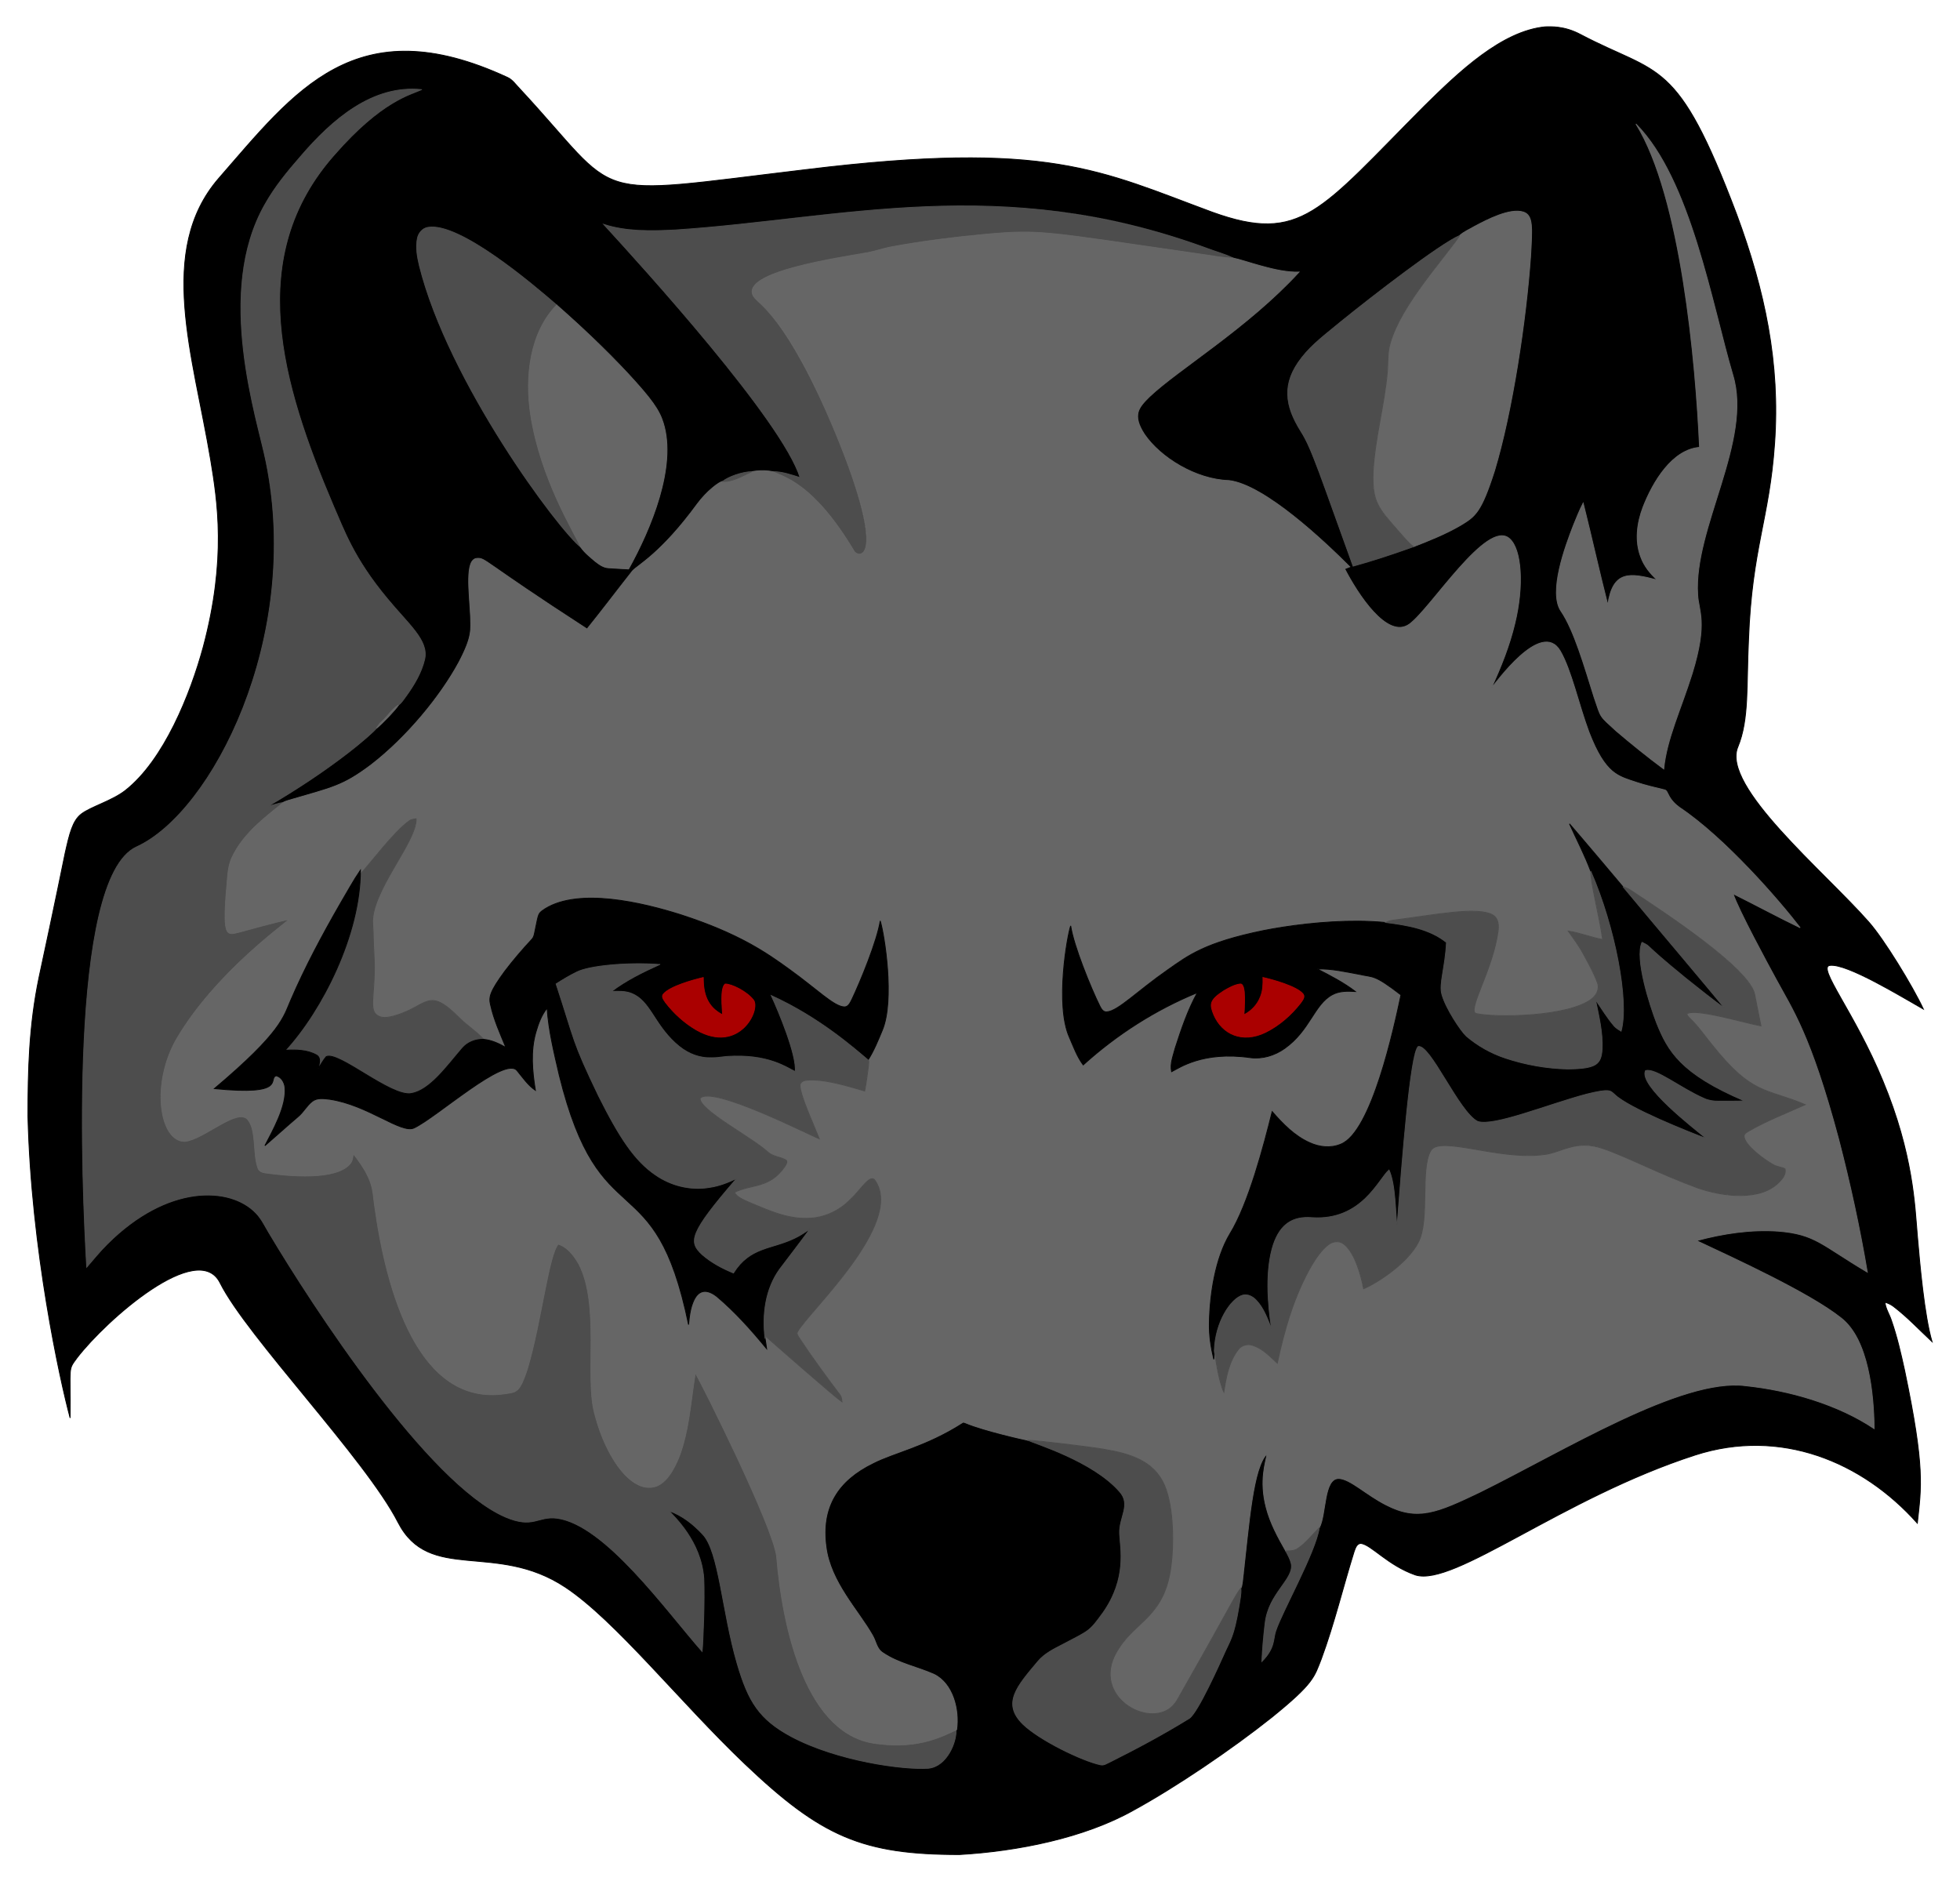
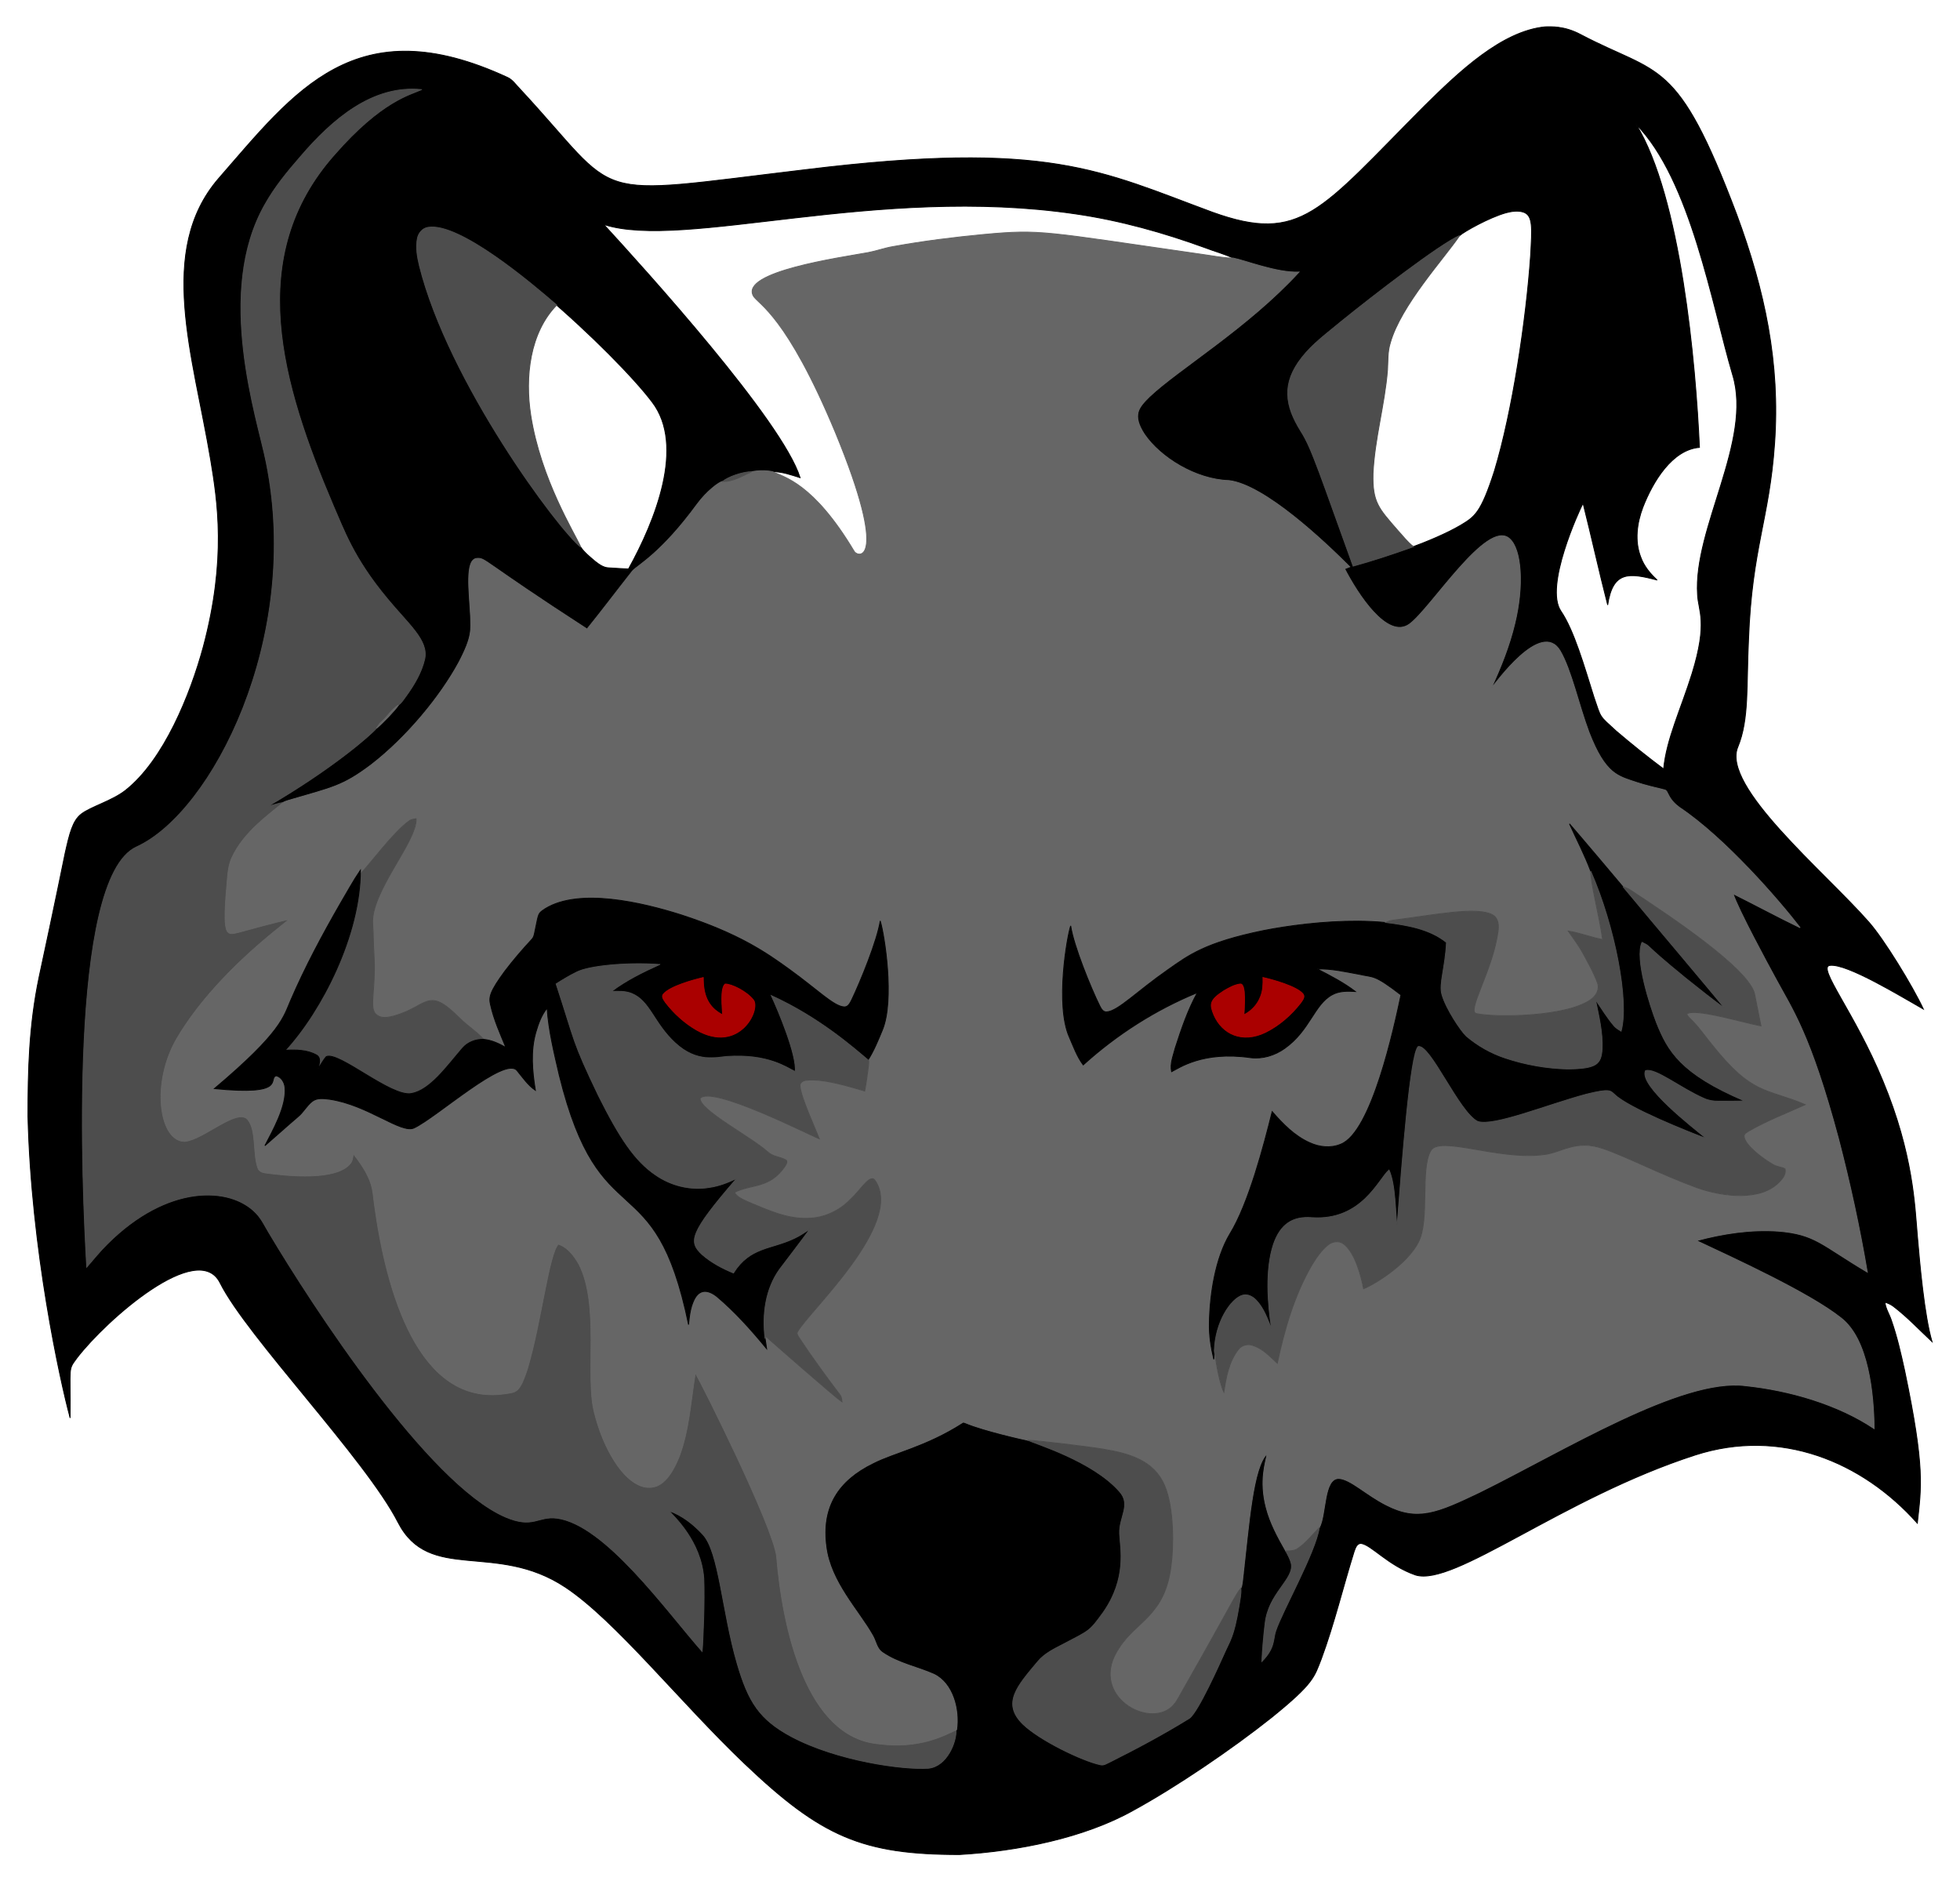
<svg xmlns="http://www.w3.org/2000/svg" enable-background="new 0 0 1715.879 1646.888" version="1.1" viewBox="0 0 1715.9 1646.9" xml:space="preserve">
  <g stroke-width=".75">
    <path d="m1352.9 23.467c4.415 0 16.294-1.046 30.948 6.813 69.007 36.31 84.159 18.837 136.5 157.3 24.626 66.513 38.265 130.11 33.216 200.87-4.572 66.13-19.788 91.115-22.796 171.53-1.945 39.654 0.66 69.735-9.369 93.911-14.506 34.509 75.917 109.13 114.59 153.18 13.27 14.908 38.463 56.167 47.833 76.261-19.93-11.301-66.955-40.072-81.762-38.256-11.714 1.252 21.817 41.449 46.26 100.95 26.826 64.441 28.017 110.24 30.244 135.49 2.112 24.862 6.127 70.162 12.845 92.938-11.15-10.429-21.631-21.64-33.807-30.913-2.208-1.703-4.789-2.79-7.396-3.641 0.539 5.701 3.876 10.507 5.614 15.852 4.98 14.279 8.36 29.053 11.585 43.81 18.042 86.142 14.536 102.32 11.15 133.81-48.321-54.265-120.09-83.638-194.4-59.705-116.62 37.674-211.39 115.71-245.05 105.01-24.157-8.485-38.31-26.235-47.486-27.593-3.859-0.139-5.075 4.258-6.153 7.161-9.751 31.234-17.338 63.155-28.688 93.877-6.252 15.87-6.333 21.211-43.479 51.24-34.704 27.661-84.078 61.131-121.16 81.38-42.862 24.093-101.38 35.786-152.16 38.682-84.946 0-120.83-15.565-187.82-79.302-57.145-54.454-113.28-125.64-157.25-154.76-61.042-40.464-119.03-3.282-146.49-56.837-28.119-55.09-132.22-162.51-155.67-209.39-19.166-38.85-99.647 32.17-125.23 65.363-8.327 11.437-5.684 5.882-6.118 52.718-8.853-32.937-34.094-147.46-36.935-264.01 0-39.789 0.859-79.387 9.716-121.67 13.706-63.535 22.848-108.74 22.848-108.74 3.806-16.892 6.461-28.39 14.244-34.302 8.37-6.38 26.793-11.441 38.491-20.571 33.688-26.479 56.896-84.055 68.187-125.62 20.552-77.04 12.406-127.84 6.466-163.8-15.262-91.309-47.389-183.14 6.848-246.11 66.739-76.482 119.96-150.24 252.99-88.629 4.424 1.999 7.144 6.205 10.446 9.568 92.598 99.617 54.335 94.55 251.1 71.116 212.44-25.971 257.75 1.215 355.6 37.326 77.927 28.125 94.287-1.398 185.6-93.008 30.222-29.824 67.777-65.689 105.9-69.29m-1034.2 65.65c-21.831 11.576-39.629 29.262-55.56 47.868-37.87 43.358-71.089 88.888-39.786 227.24 5.362 24.342 40.33 123.94-10.272 254.65-17.284 44.168-50.697 103.08-93.703 122.59-60.034 27.858-47.368 301.17-43.479 367.75 5.918-6.839 11.593-13.905 18.051-20.267 52.669-52.591 107.39-50.472 129.86-27.323 5.093 5.067 8.074 11.706 11.767 17.781 37.852 63.553 139.28 219.41 206.86 248.54 24.815 10.567 27.891-1.127 45.165 1.043 42.241 5.724 95.383 80.571 127.03 116.6 0.795-7.343 2.341-45.606 1.46-63.816-2.256-32.261-25.449-53.274-30.548-59.34 11.498 4.006 21.379 11.741 29.574 20.606 14.479 15.109 16.879 67.511 30.217 113.15 9.955 34.089 19.779 49.05 47.356 63.92 38.528 20.539 96.374 29.434 119.99 27.767 15.849-1.506 24.796-22.376 24.247-33.468l0.53-0.304c2.39-16.729-2.931-40.256-19.902-48.45-14.766-6.544-31.226-9.56-44.705-18.824-5.458-3.329-5.979-10.168-9.047-15.226-12.423-22.031-36.835-46.541-40.742-77.582-4.728-34.734 9.997-58.254 41.272-73.462 18.779-9.58 45.505-14.392 77.938-35.102 0.939-0.878 2.129-0.278 3.155 0.096 15.354 6.51 52.031 14.844 54.699 15.252 4.829 2.639 56.56 18.054 79.963 44.879 10.424 11.557-0.618 22.543 0.069 37.022 0.356 7.231 1.582 14.427 1.234 21.709-0.082 31.818-22.042 58.366-30.861 64.068-14.346 9.418-32.786 14.953-41.889 25.855-27.784 33.03-37.675 46.767 20.51 76.817 11.063 5.319 22.126 11.098 34.224 13.688 2.937 0.782 5.562-1.208 8.108-2.346 23.682-11.854 47.069-24.351 69.604-38.274 7.999-5.123 35.858-67.038 37.952-73.367 3.497-10.572 7.804-34.021 7.257-40.655 4.39-7.142 6.214-101.57 23.004-117.67-0.791 5.18-2.399 10.212-2.946 15.443-3.803 28.616 8.779 51.34 19.285 69.777 5.714 10.777 7.13 13.684 1.356 23.795-14.041 22.979-19.672 17.278-22.274 72.837 11.771-11.919 9.679-19.652 12.097-26.602 5.932-18.036 34.792-68.411 38.178-90.453 6.157-11.481 3.697-43.866 17.39-43.097 16.295 1.125 44.41 38.163 79.963 29.357 58.921-14.961 205.14-119.48 275.58-110.59 38.607 4.039 80.753 16.17 112.77 37.552-0.252-21.588-2.242-43.401-8.717-64.085-10.104-31.608-19.539-40.623-146.84-100.42 33.641-9.087 81.588-15.352 110.91 3.407 12.914 7.987 25.594 16.382 38.656 24.134-10.967-64.684-31.776-155.77-58.393-215.57-8.071-18.333-51.477-93.11-59.14-115.7 19.667 9.742 38.969 20.241 58.74 29.774-20.491-26.708-67.099-79.556-105.64-105.28-4.032-2.868-7.517-6.596-9.664-11.081-0.991-1.59-1.451-3.998-3.615-4.328-11.853-2.885-37.106-8.507-45.869-16.712-29.475-26.706-33.007-109.84-55.307-112.4-19.411-2.688-45.537 35.15-50.423 40.299 15.712-33.88 30.741-76.302 24.108-113.08-1.382-6.388-2.894-13.471-8.048-17.972-16.557-14.825-55.432 40.138-76.208 63.642-7.474 8.122-14.203 16.991-25.012 13.236-17.512-5.776-34.568-34.09-43.106-50.51 1.486-0.591 2.981-1.165 4.484-1.756-22.152-22.179-74.375-71.579-105.59-75.444-42.084-1.215-83.894-39.506-79.763-59.879 7.009-22.013 85.652-62.441 140.9-122.63-19.61 0.796-47.467-10.358-57.55-12.236-7.752-3.746-16.173-5.858-24.177-8.986-36.84-13.41-74.792-24.056-113.63-29.705-174.29-25.753-342.94 31.923-413.26 9.203 35.323 38.521 156.1 171.51 171.9 221.66-7.891-2.503-15.921-5.345-24.308-5.249-13.474-2.623-35.153 1.621-43.54 8.586-3.012 0.297-14.117 8.826-22.022 19.563-31.807 43.51-52.739 54.162-56.82 58.758-13.34 16.903-26.289 34.128-39.821 50.884-93.303-60.386-88.557-62.305-96.449-61.817-10.753 0.783-6.567 30.089-5.527 50.84 0.121 11.467 1.979 16.893-10.246 40.151-15.992 29.565-45.415 65.538-76.982 89.862-25.134 18.846-33.763 19.654-72.333 31-1.486 0.478-3.007 0.921-4.354 1.747-4.545 0.687-8.856 2.355-13.349 3.285 52.005-30.396 88.322-60.503 94.928-68.283 5-3.937 16.457-15.981 19.198-20.258 3.398-2.433 18.833-22.434 22.943-40.273 4.963-23.012-31.237-40.074-61.252-93.877-6.988-11.993-46.418-96.755-59.905-163.43-13.712-68.541-4.83-131.28 42.15-184.22 40.744-46.651 65.284-51.881 76.226-56.915-17.369-1.801-34.959 2.518-50.289 10.653m1113.6 19.632c39.313 63.514 52.243 209.87 55.507 282.86-23.846 1.964-40.729 29.8-49.511 52.387-5.232 13.818-7.37 29.609-1.868 43.697 2.824 7.874 8.256 14.435 14.348 20.041-24.756-6.542-38.879-7.979-43.306 21.77-7.596-29.583-14.114-59.453-21.57-89.071-3.249 6.246-34.179 73.012-19.337 94.563 11.449 16.865 20.333 48.102 28.94 75.392 6.446 18.832 4.122 15.479 19.276 29.409 13.531 11.524 27.393 22.691 41.654 33.303 2.531-26.325 15.09-52.164 24.89-83.517 13.994-45.327 5.436-54.779 4.823-68.969-3.883-58.287 48.311-134.88 30.739-192.42-18.071-61.049-36.718-170.95-84.585-219.45m-113.68 77.434c-15.046 4.151-37.348 16.837-40.733 20.006-19.018 8.033-84.976 59.968-104.3 75.644-16.805 14.125-47.883 35.072-46.2 64.971 0.866 18.967 12.706 28.969 20.275 48.129 13.253 33.19 24.725 67.049 36.918 100.63 27.42-7.59 69.454-21.372 94.025-35.719 12.366-7.469 17.755-10.391 29.705-47.59 15.805-52.214 27.765-132.47 31.643-188.14 1.373-24.846 2.321-35.679-6.379-38.491-4.885-1.504-10.125-0.678-14.957 0.565m-953.27 22.665c-1.53 7.9-0.069 16 1.773 23.726 24.679 99.112 119.75 229.53 141.29 246.38 3.398 4.875 8.195 8.613 12.671 12.454 3.415 2.642 7.161 5.432 11.654 5.623 5.831 0.322 11.646 0.782 17.486 1.017 23.362-42.063 49.834-107.91 20.779-146.06-30.833-41.166-156.48-159.71-196.32-152.96-4.902 0.764-8.448 5.109-9.334 9.828z" stroke="#000" />
    <path d="m369.02 78.462c-9.545 4.392-34.931 9.634-76.226 56.915-78.981 89.014-46.913 199.54-0.739 307.89 8.669 19.466 16.945 44.71 47.008 80.771 18.636 22.627 36.275 36.462 32.738 52.865-2.738 11.88-9.143 22.526-16.199 32.321-2.103 2.755-3.867 5.892-6.744 7.952-5.918 3.581-9.351 9.803-14.479 14.296-2.042 1.599-3.259 3.885-4.719 5.962-4.782 5.632-37.716 34.843-94.928 68.283 4.493-0.93 8.804-2.599 13.349-3.285-10.63 9.313-34.422 25.208-44.922 48.138-2.364 5.032-3.302 10.568-3.824 16.06-5.079 54.876-1.585 52.173 10.09 49.363 1.74-0.497 34.865-9.636 43.81-11.237-5.852 5.453-64.652 47.513-98.048 103.78-23.272 39.43-15.715 90.472 6.483 90.618 16.498-1.413 45.925-29.793 55.194-19.189 7.884 9.162 4.468 30.242 8.917 42.35 0.895 2.99 4.006 4.137 6.831 4.458 19.534 2.673 61.983 6.979 74.14-8.369 1.903-2.399 2.086-5.571 2.538-8.473 18.277 23.093 16.827 32.473 18.511 44.192 10.301 76.133 38.489 177.24 114.55 165.89 9.396-1.539 12.22-0.137 19.293-21.483 12.308-41.131 18.54-99.913 27.106-109.45 8.23 2.564 13.801 10.116 17.955 17.294 18.683 35.791 5.537 98.27 13.592 129.8 13.212 53.309 51.333 95.525 74.34 38.847 8.804-23.465 10.064-48.72 14.114-73.228 5.627 9.799 67.834 133 71.203 160.76 5.192 63.354 25.9 157.91 88.914 163.91 35.911 4.722 56.839-7.103 68.091-12.063 0.524 10.587-8.054 31.929-24.247 33.468-21.659 1.529-79.741-6.308-119.99-27.767-27.853-15.019-37.52-30.24-47.356-63.92-13.331-45.613-15.741-98.045-30.217-113.15-8.195-8.864-18.077-16.599-29.574-20.606 4.032 4.797 28.248 26.457 30.548 59.34 0.883 18.248-0.671 56.529-1.46 63.816-32.145-36.597-84.943-110.9-127.03-116.6-17.027-2.138-20.577 9.428-45.165-1.043-67.705-29.174-169.31-185.48-206.86-248.54-3.694-6.075-6.674-12.714-11.767-17.781-22.398-23.079-77.1-25.355-129.86 27.323-6.457 6.362-12.132 13.427-18.051 20.267-3.852-65.958-16.628-339.85 43.479-367.75 66.074-29.975 145.14-182.58 113.55-337.28-7.557-37.565-45.007-148.12-0.93-225.31 8.526-15.243 19.684-28.775 31.139-41.889 27.878-32.563 63.171-62.942 105.85-58.522z" fill="#4D4D4D" stroke="#4D4D4D" />
-     <path d="m1432.4 108.75c47.829 48.461 66.42 158.08 84.586 219.45 17.57 57.538-34.622 134.14-30.739 192.42 0.611 14.156 9.163 23.667-4.823 68.969-9.751 31.198-22.362 57.225-24.89 83.517-14.261-10.611-28.123-21.779-41.654-33.303-15.142-13.919-12.832-10.583-19.276-29.409-8.615-27.314-17.502-58.543-28.94-75.392-11.269-16.363 3.63-56.733 10.889-75.287 2.668-6.492 5.206-13.045 8.447-19.276 7.457 29.618 13.975 59.488 21.57 89.071 4.47-30.04 18.805-28.245 43.306-21.77-6.092-5.605-11.524-12.167-14.348-20.041-5.501-14.088-3.363-29.879 1.868-43.697 8.768-22.551 25.648-50.423 49.511-52.387-3.329-74.425-16.243-219.43-55.507-282.86z" fill="#666" stroke="#666" />
-     <path d="m1055.5 216.96c8.004 3.129 16.425 5.24 24.177 8.986-9.195-0.078-18.181-2.094-27.245-3.285-138-19.826-140.04-22.087-191.04-17.433-76.02 7.188-93.778 14.465-101.32 15.869-24.985 4.558-112.44 16.866-100.46 38.083 2.459 4.093 6.727 6.579 9.942 10.012 41.251 43.196 100.8 191.88 87.098 213.54-2.008 3.172-7.326 2.911-9.021-0.443-35.55-59.37-61.17-64.563-71.429-69.421 8.387-0.096 16.417 2.746 24.308 5.249-15.859-50.332-137.16-183.77-171.9-221.66 20.145 6.509 41.594 5.892 62.477 4.867 145.89-9.589 284.17-49.972 464.41 15.634z" fill="#4D4D4D" stroke="#4D4D4D" />
-     <path d="m1333.6 185.62c8.699 2.811 7.752 13.63 6.379 38.491-3.89 55.856-15.912 136.18-31.643 188.14-11.705 36.435-16.721 39.748-29.705 47.59-13.053 7.622-27.141 13.219-41.185 18.702-6.657-5.083-22.809-24.758-27.941-31.547-18.001-23.74 1.557-77.486 5.214-123.05 1.055-17.507-2.573-26.394 26.237-68.613 18.889-26.526 28.147-36.171 36.953-49.146 3.676-3.442 8.517-5.301 12.793-7.891 11.82-6.334 31.203-16.279 42.898-12.679z" fill="#666" stroke="#666" />
    <path d="m365.41 208.85c0.886-4.719 4.432-9.064 9.334-9.829 27.544-4.664 91.504 49.749 112.65 68.022-23.616 24.17-27.964 62.928-22.709 96.623 8.785 55.961 38.37 103 43.792 115.29-19.384-15.163-115.87-144.27-141.29-246.38-1.843-7.725-3.303-15.825-1.773-23.725z" fill="#4D4D4D" stroke="#4D4D4D" />
    <path d="m861.36 205.22c50.35-4.594 51.478-2.617 191.04 17.433 9.064 1.191 18.051 3.207 27.245 3.285 10.089 1.879 37.9 13.034 57.55 12.236-44.882 48.898-106.08 85.393-131 109.17-9.112 9.072-15.452 15.642-4.363 32.764 13.848 20.346 44.953 39.732 74.218 40.577 31.218 3.864 83.444 53.269 105.59 75.444-1.504 0.591-2.998 1.165-4.484 1.756 11.182 21.505 37.147 62.449 56.715 48.503 18.806-13.643 68.004-92.426 87.611-74.87 10.796 9.431 12.606 41.689 4.71 74.105-4.684 19.728-12.263 38.604-20.771 56.95 3.666-3.863 43.799-60.762 60.418-32.842 9.828 16.888 16.205 46.982 25.229 71.151 14.411 37.245 25.498 38.499 41.342 43.923 8.065 2.685 16.365 4.58 24.612 6.588 2.164 0.33 2.625 2.738 3.615 4.328 2.147 4.484 5.632 8.213 9.664 11.081 39.963 26.67 87.485 81.611 105.64 105.28-19.771-9.534-39.073-20.032-58.74-29.774 4.93 14.532 30.142 61.101 37.535 74.644 14.175 26.3 30.229 48.101 54.812 139.88 10.038 38.534 18.528 77.486 25.186 116.75-40.247-23.886-45.383-33.268-78.06-35.875-24.108-1.625-48.277 2.06-71.507 8.334 32.37 15.205 98.177 45.235 126.61 67.683 24.049 18.741 28.593 66.338 28.949 96.823-32.032-21.392-74.151-33.512-112.77-37.552-55.862-7.055-158.99 57.03-232.81 93.381-36.242 17.292-53.986 25.345-81.597 11.011-17.473-8.8-30.978-22.459-41.142-23.161-13.821-0.776-11.147 31.457-17.39 43.097-6.231 6.249-11.663 13.453-19.094 18.381-3.016 2.034-6.796 1.842-10.264 2.042-6.883-12.08-13.636-24.438-17.121-37.996-6.281-23.861-0.372-39.666 0.782-47.225-12.48 11.971-15.76 60.825-21.631 112.1-1.526 8.593 1.074-0.432-10.324 20.293-49.453 88.137-48.075 86.979-53.491 90.757-16.484 11.957-46.406-0.959-51.527-24.117-5.936-25.583 25.663-47.784 37.292-61.382 16.373-19.558 17.175-46.7 16.816-71.811-2.517-65.793-32.341-66.781-99.778-74.931-8.847-0.86-17.625-2.529-26.533-2.633-1.651-0.252-38.716-8.475-54.699-15.252-1.025-0.374-2.216-0.973-3.155-0.096-32.105 20.501-59.518 25.705-77.938 35.102-31.267 15.205-46.001 38.721-41.272 73.462 3.905 31.025 28.37 55.641 40.742 77.582 3.068 5.058 3.589 11.897 9.047 15.226 13.479 9.264 29.939 12.28 44.705 18.824 16.563 7.998 22.387 31.056 19.902 48.45l-0.53 0.304c-10.259 4.521-31.643 16.855-68.091 12.063-63.012-5.991-83.722-100.54-88.914-163.91-3.236-26.665-64.136-148.45-71.203-160.76-4.05 24.508-5.31 49.763-14.114 73.228-4.43 10.912-12.056 25.953-24.412 26.915-12.994 1.485-25.231-11.786-32.103-22.718-8.395-13.166-14.079-27.932-17.825-43.045-8.057-31.543 5.094-94.006-13.592-129.8-4.154-7.178-9.725-14.731-17.955-17.294-8.566 9.537-14.782 68.267-27.106 109.45-7.068 21.332-9.889 19.943-19.293 21.483-76.01 11.347-104.23-89.611-114.55-165.89-1.701-11.833-0.25-21.12-18.511-44.192-0.452 2.903-0.634 6.075-2.538 8.473-12.182 15.38-54.79 11.017-74.14 8.369-2.824-0.322-5.936-1.469-6.831-4.458-4.449-12.109-1.032-33.188-8.917-42.35-9.271-10.607-38.701 17.776-55.194 19.189-22.281-0.146-29.689-51.299-6.483-90.618 33.333-56.166 92.146-98.284 98.048-103.78-8.822 1.579-41.701 10.634-43.81 11.237-11.716 2.82-15.162 5.441-10.09-49.363 0.521-5.492 1.46-11.028 3.824-16.06 10.5-22.929 34.371-38.894 44.922-48.138 1.347-0.826 2.868-1.269 4.354-1.747 38.536-11.336 47.189-12.147 72.333-31 31.514-24.282 60.963-60.246 76.982-89.862 12.224-23.257 10.367-28.686 10.246-40.151-1.08-21.564-5.121-50.065 5.527-50.84 7.892-0.488 3.148 1.432 96.449 61.817 13.531-16.756 26.48-33.981 39.821-50.884 4.437-4.998 24.827-14.993 56.82-58.758 8.045-10.927 19.106-19.275 22.022-19.563 9.351 0.33 17.329-5.023 25.594-8.543 5.849-1.086 12.097-1.182 17.946-0.043 10.106 4.786 35.783 9.891 71.429 69.421 3.26 6.453 31.351 11.76-16.252-103.73-42.702-102.51-67.453-112.2-71.768-119.38-12-21.269 75.93-33.607 100.46-38.083 7.326-1.364 14.348-4.006 21.718-5.232 26.352-4.778 52.946-8.116 79.6-10.636m-503.22 513.42c-13.603 9.783-33.967 37.265-42.584 46.4-9e-3 -0.834-0.017-2.512-0.017-3.346-6.092 8.901-40.057 65.247-61.095 114.03-6.235 14.212-7.717 27.434-66.762 77.234 12.862 1.26 25.855 2.112 38.743 0.817 4.441-0.591 10.142-1.451 11.889-6.283 1.156-1.894 1.086-4.971 3.407-5.831 4.502 1.078 7.205 5.632 7.726 9.986 1.817 16.764-11.607 39.48-17.538 51.249 9.69-8.352 19.137-16.99 28.896-25.264 4.806-3.928 7.648-9.734 12.549-13.54 4.319-3.346 10.116-2.399 15.139-1.825 21.336 3.129 40.142 14.305 59.505 23.022 11.987 4.699 11.571 4.936 29.096-6.953 25.309-17.884 66.901-51.791 75.513-41.203 5.006 6.075 9.499 12.793 16.086 17.312-2.703-16.808-4.354-34.328 0.461-50.919 2.164-7.448 4.875-14.974 9.803-21.075 1.321 19.858 6.127 39.247 10.594 58.575 7.178 29.166 16.495 58.532 34.059 83.265 25.175 35.54 41.568 27.208 64.068 81.918 7.057 17.147 11.402 35.223 15.113 53.335 3.012-32.262 14.031-33.085 24.795-24.595 16.13 13.583 30.174 29.409 43.549 45.643-0.365-2.972-0.912-5.91-1.338-8.864 0.113-0.513 0.339-1.538 0.461-2.051 7.646 6.875 61.358 53.776 66.849 57.48-0.235-2.129-0.33-4.406-1.738-6.136-12.376-16.417-24.569-32.99-35.875-50.154-0.799-1.547-2.346-3.346-1.243-5.084 8.638-16.576 93.497-94.401 68.031-132.12-4.288-7.147-12.894 8.233-21.101 15.574-9.838 10.603-23.986 17.208-38.526 17.208-17.407 0.591-33.598-6.805-49.311-13.323-5.154-2.451-11.22-4.198-14.4-9.317 14.952-7.648 30.704-2.946 44.349-22.961 0.852-1.59 2.538-3.815 0.834-5.414-5.032-2.816-11.376-2.877-15.808-6.883-15.006-13.517-60.277-36.933-59.383-47.103 10.116-11.65 96.163 32.315 104.3 35.371-4.421-11.387-16.035-36.16-16.825-46.061-0.487-3.085 2.79-4.875 5.414-5.11 14.665-1.716 37.022 5.248 51.188 9.403 1.469-7.483 2.364-15.07 3.381-22.613-0.113-1.477 0.773-3.468-0.452-4.571 5.171-8.161 8.812-17.147 12.497-26.037 10.865-25.814 1.966-83.569-1.834-95.684-1.338 8.612-4.172 16.869-7.013 25.064-5.319 14.896-11.115 29.635-17.92 43.914-1.417 2.746-3.12 6.657-6.866 6.275-9.123-0.686-23.408-15.269-47.451-32.633-18.892-13.726-43.281-31.177-95.372-48.033-33.455-10.573-88.668-23.735-118.58-5.345-6.568 4.444-5.579 3.126-8.899 18.867-0.626 2.851-0.869 6.066-3.111 8.213-8.247 8.891-16.165 18.103-23.5 27.767-12.934 17.646-14.076 22.549-12.471 29.201 2.816 13.019 8.369 25.203 13.418 37.457-6.014-3.363-12.402-6.422-19.363-7.048-6.266-6.857-14.244-11.845-20.84-18.355-28.613-28.876-27.452-10.629-57.984-2.06-4.215 1.017-8.96 2.112-13.062 0.139-10.393-5.407-1.94-18.695-4.25-55.785-0.626-8.213-0.382-16.46-1.052-24.673-1.64-20.285 17.813-45.39 33.598-76.504 2.433-4.954 4.762-10.203 4.389-15.869-2.122 0.312-4.399 0.494-6.137 1.902m1015.8 2.486c6.292 13.844 13.349 27.376 18.694 41.646-0.3 9.758 7.639 39.937 10.333 59.627-10.185-1.816-19.849-5.875-30.087-7.378 4.632 6.596 9.508 13.036 13.279 20.206 4.458 8.187 9.073 16.356 12.306 25.116 1.964 5.023-0.695 10.507-4.632 13.723-20.026 16.288-84.809 16.884-101.32 13.219-8.994-1.643 14.289-37.535 18.928-72.089 0.669-4.919 0.408-11.037-4.232-14.009-13.378-8.362-53.338 0.167-87.037 4.232-2.494 0.2-4.858 1.017-7.1 2.051-58.054-4.558-121.58 6.868-157.69 21.822-22.434 8.918-53.728 35.584-72.767 49.78-4.146 2.781-8.352 6.205-13.497 6.683-3.268 0.469-5.101-2.642-6.327-5.119-7.81-15.748-22.95-52.877-25.507-70.143-2.972 8.401-13.838 69.233-1.121 97.562 3.598 8.239 6.657 16.886 12.08 24.151 29.366-26.576 63.26-48.277 99.925-63.294-8.447 15.287-14.036 31.947-19.389 48.511-1.686 6.744-4.693 13.662-3.172 20.71 2.199-1.069 4.345-2.251 6.457-3.485 11.714-7.123 34.762-12.781 62.608-8.804 24.559 3.168 41.763-15.997 54.951-37.057 12.662-19.776 20.074-21.804 36.875-20.858-10.359-7.856-21.935-13.879-33.476-19.754 12.601-0.374 24.994 2.546 37.326 4.78 12.079 2.826 12.15-0.494 36.084 17.964-6.061 28.617-25.722 120.07-52.683 130.66-8.734 3.728-18.859 2.59-27.323-1.338-13.175-5.892-23.422-16.443-32.747-27.167-28.163 113.37-37.768 95.39-48.677 136.19-4.171 16.043-6.101 32.642-6.327 49.207-0.235 10.603 1.417 21.153 3.893 31.434 0.208-2.468 0.382-4.936 0.478-7.396 0.52 2.565 3.416 25.606 8.308 36.136 2.016-13.001 4.38-26.698 12.723-37.326 2.85-3.798 8.178-5.197 12.601-3.589 8.682 2.738 14.991 9.603 21.483 15.6 6.309-29.713 14.913-59.427 30.217-85.873 3.989-6.501 8.334-13.027 14.374-17.816 3.667-2.964 9.412-3.763 13.332-0.843 9.916 7.387 15.265 27.196 17.633 39.334 7.005-2.92 13.349-7.152 19.598-11.411 30.344-21.698 31.552-34.633 33.129-49.511 2.187-18.124-1.278-47.161 6.049-59.861 7.695-13.656 59.606 8.639 98.969 3.372 6.614-0.704 12.793-3.242 19.033-5.353 23.03-8.067 40.435 2.804 69.873 15.582 37.163 16.198 64.352 29.545 94.589 24.699 17.886-3.306 29.589-14.607 27.697-22.483-3.268-1.738-7.222-1.747-10.42-3.711-11.117-6.263-24.597-17.696-25.385-24.369-0.4-2.816 2.668-3.954 4.545-5.258 15.643-8.977 32.564-15.4 48.946-22.856-12.706-5.353-26.133-8.778-38.821-14.166-29.431-13.662-46.779-46.866-62.104-61.321-1.147-1.13-2.277-2.364-2.72-3.937 6.847-5.319 51.107 7.941 64.902 10.533-6.676-33.07-4.82-31.246-14.148-42.48-19.044-22.664-76.528-60.859-100.03-76.365-2.025-1.373-4.302-2.26-6.579-3.05-15.841-18.175-30.963-36.973-46.893-55.058z" fill="#666" stroke="#666" />
    <path d="m1277.9 206.19c-13.566 19.99-51.588 61.279-60.756 94.016-2.433 7.683-1.955 15.808-2.433 23.743-2.442 30.426-11.237 60.035-12.671 90.574-0.63 25.214 4.908 30.491 21.553 49.667 4.51 4.884 8.517 10.29 13.844 14.357-17.416 6.257-35.006 12.08-52.839 17.016-27.413-75.499-36.04-103.24-45.626-117.89-14.211-22.687-16.995-42.105 0.643-64.598 9.508-12.245 22.222-21.353 33.989-31.243 28.687-23.274 87.554-68.571 104.3-75.643z" fill="#4D4D4D" stroke="#4D4D4D" />
-     <path d="m487.39 267.04c21.883 19.215 43.062 39.256 62.912 60.557 19.99 21.72 26.885 31.29 30.348 42.68 11.932 38.293-10.976 92.859-30.365 127.77-5.84-0.235-11.654-0.695-17.486-1.017-4.493-0.191-8.239-2.981-11.654-5.623-4.476-3.841-9.273-7.578-12.671-12.454-5.402-12.246-35.005-59.314-43.792-115.29-5.287-33.9-0.816-72.546 22.708-96.623z" fill="#666" stroke="#666" />
    <path d="m658.22 412.9c-8.265 3.52-16.243 8.873-25.594 8.543 4.721-3.921 16.973-8.41 25.594-8.543z" fill="#4E4E4E" stroke="#4E4E4E" />
    <path d="m334.38 631.48c5.128-4.493 8.56-10.716 14.479-14.296-2.821 4.403-14.401 16.481-19.198 20.258 1.46-2.077 2.676-4.363 4.719-5.962z" fill="#666" stroke="#666" />
    <path d="m358.14 718.64c1.738-1.408 4.015-1.59 6.136-1.903 1.271 19.276-40.241 64.495-37.987 92.373 0.669 8.213 0.426 16.46 1.052 24.673 2.31 37.102-6.141 50.38 4.25 55.785 4.102 1.973 8.847 0.878 13.062-0.139 30.533-8.57 29.372-26.816 57.984 2.06 6.596 6.509 14.574 11.498 20.84 18.355-6.953-0.278-14.001 2.407-18.563 7.743-13.74 15.98-28.322 36.67-44.627 39.647-17.758 3.491-63.785-37.317-74.662-32.294-2.781 3.146-4.623 6.996-7.083 10.394 0.773-3.754 2.842-8.891-1.086-11.593-8.317-4.875-18.45-4.849-27.801-4.389 20.283-22.118 63.165-84.116 65.901-154.31 8.756-9.283 28.86-36.53 42.584-46.4z" fill="#4D4D4D" stroke="#4D4D4D" />
    <path d="m1374 721.13c13.883 15.761 129.01 152.66 135.99 161.72-13.701-9.969-51.58-39.658-66.579-54.404-1.729-1.53-3.85-2.494-5.866-3.528-6.538 14.127 6.858 55.328 12.758 70.56 9.539 23.721 20.084 44.075 77.052 68.265-7.613 0.322-15.235 0.148-22.848 0.235-4.302 0.07-8.63-0.556-12.558-2.355-21.256-9.286-42.72-27.1-51.371-24.351-6.077 12.975 41.807 49.993 53.535 59.549-15.992-5.985-68.146-26.724-80.484-38.613-3.877-3.397-3.893-5.481-24.621-0.4-33.994 9.039-81.274 28.656-95.354 23.934-16.394-8.051-41.665-68.116-52.153-65.563-2.538 2.807-2.929 6.77-3.737 10.316-6.326 34.998-11.93 111.24-14.687 147.07-1.563-10.478-1.151-36.586-7.074-49.346-9.214 8.073-23.83 44.813-67.787 41.689-15.746-1.188-27.125 5.006-33.407 23.56-7.23 21.967-5.096 51.469-1.521 74.227-3.025-7.544-11.89-33.526-25.368-29.879-5.162 1.425-8.76 5.762-11.984 9.768-13.46 18.068-12.544 37.214-13.314 46.321-2.477-10.281-4.128-20.832-3.893-31.434 0.342-25.082 5.152-56.974 17.998-78.399 16.411-26.673 29.552-77 37.005-107 9.325 10.724 19.571 21.275 32.747 27.167 8.465 3.928 18.589 5.067 27.323 1.338 26.946-10.583 46.528-101.6 52.683-130.66-23.911-18.44-24.061-15.151-36.084-17.964-12.332-2.234-24.725-5.154-37.326-4.78 11.541 5.875 23.117 11.898 33.476 19.754-6.787-0.382-14.027-0.582-20.171 2.79-15.938 8.482-19.483 31.247-41.672 46.999-8.595 6.153-19.406 9.49-29.983 8.126-41.897-5.985-62.621 9.156-69.065 12.289-1.521-7.048 1.486-13.966 3.172-20.71 5.353-16.564 10.942-33.224 19.389-48.511-36.666 15.018-70.56 36.718-99.925 63.294-5.423-7.265-8.482-15.913-12.08-24.151-12.633-28.143-1.953-88.873 1.121-97.562 2.556 17.257 17.69 54.382 25.507 70.143 1.225 2.477 3.059 5.588 6.327 5.119 9.927-0.922 26.077-17.934 53.517-37.048 17.781-12.448 32.038-23.56 83.144-34.076 42.937-8.511 126.52-16.984 160.51 10.316-1.99 39.926-13.063 36.301 7.517 68.813 3.137 4.606 5.901 9.577 10.047 13.384 10.003 8.447 21.596 14.974 34.033 19.067 24.623 8.212 62.376 13.445 78.381 5.884 12.532-6.222 3.274-43.053 0.426-57.063 5.475 7.848 10.359 16.156 16.686 23.378 1.634 1.747 3.737 2.955 5.753 4.224 6.99-24.849-4.574-89.805-26.489-139.86-5.347-14.27-12.404-27.801-18.696-41.645m-268.22 134.58c0.139 5.588 0.026 11.359-2.112 16.625-2.564 6.987-7.969 12.706-14.583 16.052 0.165-3.986 2.503-28.139-3.45-26.958-5.067 0.678-9.612 3.311-13.975 5.814-12.903 8.339-12.627 11.973-8.865 21.205 7.252 16.59 24.554 25.185 45.192 15.217 12.097-5.997 22.509-15.157 30.782-25.768 3.515-5.305 6.186-7.585-7.822-14.201-8.116-3.423-16.572-6.074-25.167-7.986z" stroke="#000" />
    <path d="m298.36 790.16c5.675-9.516 10.924-19.319 17.181-28.462 0 56.665-33.807 122.68-65.884 157.66 9.351-0.461 19.484-0.487 27.801 4.389 3.928 2.703 1.86 7.839 1.086 11.593 2.459-3.398 4.302-7.248 7.083-10.394 10.875-5.022 56.903 35.785 74.662 32.294 16.3-2.976 30.864-23.641 44.627-39.647 4.563-5.336 11.611-8.021 18.563-7.743 6.961 0.626 13.349 3.685 19.363 7.048-5.049-12.254-10.603-24.438-13.418-37.457-1.606-6.656-0.469-11.546 12.471-29.201 7.335-9.664 15.252-18.876 23.5-27.767 2.242-2.147 2.486-5.362 3.111-8.213 3.316-15.718 2.32-14.416 8.899-18.867 29.899-18.385 85.091-5.237 118.58 5.345 50.905 16.473 74.998 33.231 95.372 48.033 24.067 17.382 38.329 31.947 47.451 32.633 3.746 0.382 5.449-3.528 6.866-6.275 7.81-16.387 22.259-51.766 24.934-68.978 3.714 11.84 12.786 69.663 1.834 95.684-3.685 8.891-7.326 17.877-12.497 26.037-10.732-9.003-41.826-36.878-84.699-56.35 6.087 13.096 22.488 52.056 20.971 66.544-5.388-2.485-10.351-5.875-15.991-7.813-52.306-19.1-68.796 21.63-109.49-43.462-12.964-19.848-21.663-19.181-35.449-18.92 12.897-9.786 27.523-16.895 42.202-23.569-17.399-1.295-34.945-0.895-52.214 1.616-13.916 2.157-16.845 1.639-38.387 15.365 6.031 18.303 11.307 36.857 17.929 54.969 8.591 22.749 27.796 62.71 43.254 85.308 17.609 26.217 43.093 43.053 73.323 37.796 8.3-1.173 16.113-4.328 23.639-7.882-9.588 11.093-34.001 38.76-37.074 52.613-2.452 12.871 22.052 25.257 34.137 30.235 14.582-23.235 32.944-20.478 53.517-30.435 4.806-2.208 9.151-5.267 13.566-8.152-8.682 11.871-17.694 23.5-26.55 35.241-12.584 17.364-15.443 39.925-12.819 60.757 0.426 2.955 0.973 5.892 1.338 8.864-13.375-16.234-27.419-32.06-43.549-45.643-7.982-6.296-15.265-6.51-19.884 2.703-3.346 6.796-4.215 14.444-4.91 21.892-29.584-144.39-77.346-72.685-113.24-218.52-4.467-19.328-9.273-38.717-10.594-58.575-4.928 6.101-7.639 13.627-9.803 21.075-4.815 16.591-3.163 34.111-0.461 50.919-6.588-4.519-11.081-11.237-16.086-17.312-10.619-13.056-70.206 40.83-90.027 50.206-11.229 5.513-40.375-20.129-74.088-25.073-5.023-0.574-10.82-1.521-15.139 1.825-4.902 3.807-7.743 9.612-12.549 13.54-9.76 8.273-19.206 16.912-28.896 25.264 6.072-12.048 19.352-34.512 17.538-51.249-0.521-4.354-3.224-8.908-7.726-9.986-7.479 2.773 10.045 17.576-54.039 11.298 59.025-49.783 60.405-62.743 66.762-77.234 12.703-29.46 27.912-57.783 43.911-85.567m282.46 80.006c-2.103 2.416 0.504 5.267 1.825 7.361 7.413 9.655 16.634 18.007 27.176 24.117 37.304 21.17 56.626-17.846 49.728-26.35-5.748-7.394-19.092-14.004-24.716-13.879-4.477 3.881-2.486 20.615-2.181 26.984-13.426-6.912-17.057-18.258-16.964-32.686-8.798 2.071-28.999 7.589-34.868 14.453z" stroke="#000" />
    <path d="m1392.7 762.78c21.003 47.97 33.771 113.97 26.489 139.86-2.016-1.269-4.119-2.477-5.753-4.224-6.327-7.222-11.211-15.53-16.686-23.378 2.911 14.322 6.518 28.758 5.831 43.488-1.027 13.061-4.707 16.941-30.183 17.216-18.485-0.435-36.918-3.676-54.456-9.525-12.436-4.093-24.03-10.62-34.033-19.067-4.957-4.551-18.073-24.127-21.579-36.683-2.643-9.019 2.914-23.419 4.015-45.513-15.009-12.054-34.684-15.122-53.213-17.477 2.242-1.034 4.606-1.851 7.1-2.051 33.462-4.036 73.63-12.612 87.037-4.232 4.641 2.972 4.901 9.09 4.232 14.009-4.634 34.515-27.909 70.449-18.928 72.089 16.479 3.658 81.273 3.09 101.32-13.219 3.937-3.216 6.596-8.699 4.632-13.723-3.233-8.76-7.848-16.929-12.306-25.116-3.772-7.17-8.647-13.61-13.279-20.206 10.238 1.503 19.902 5.562 30.087 7.378-2.74-20.033-10.64-49.629-10.332-59.625z" fill="#4D4D4D" stroke="#4D4D4D" />
    <path d="m1420.9 776.18c2.277 0.791 4.554 1.677 6.579 3.05 31.03 20.473 104.39 68.8 108.66 91.209 1.877 9.203 3.659 18.424 5.519 27.636-14.97-2.813-58.084-15.829-64.902-10.533 0.443 1.573 1.573 2.807 2.72 3.937 7.205 6.796 12.775 15.052 19.033 22.683 35.609 44.865 46.935 38.076 81.892 52.805-16.382 7.457-33.303 13.879-48.946 22.856-1.877 1.304-4.945 2.442-4.545 5.258 0.911 7.707 16.978 19.632 25.385 24.369 3.198 1.964 7.152 1.973 10.42 3.711 1.008 4.198-1.668 8.065-4.423 10.933-16.397 17.813-50.116 13.632-73.019 5.449-30.791-11.226-64.412-28.451-82.24-34.241-24.04-8.073-35.915 3.754-51.51 5.414-39.576 5.296-91.241-17.086-98.969-3.372-9.454 16.389-0.606 61.009-10.933 80.302-9.477 18.47-36.378 35.702-47.842 40.481-2.367-12.13-7.715-31.945-17.633-39.334-3.92-2.92-9.664-2.12-13.332 0.843-6.04 4.789-10.385 11.315-14.374 17.816-15.304 26.446-23.908 56.159-30.217 85.873-6.492-5.997-12.801-12.862-21.483-15.6-4.424-1.608-9.751-0.209-12.601 3.589-8.343 10.629-10.707 24.325-12.723 37.326-4.9-10.547-7.775-33.505-8.308-36.136 0.701-25.287 14.539-45.855 24.821-48.694 4.432-1.199 8.891 1.225 11.854 4.424 6.761 7.083 9.942 16.547 13.514 25.455-3.573-22.746-5.711-52.254 1.521-74.227 6.275-18.533 17.639-24.751 33.407-23.56 43.9 3.12 58.63-33.666 67.787-41.689 5.918 12.748 5.513 38.878 7.074 49.346 4.653-60.463 11.42-149.64 18.424-157.39 10.489-2.554 35.757 57.51 52.153 65.563 14.076 4.72 61.274-14.873 95.354-23.934 20.533-5.033 20.586-3.136 24.621 0.4 12.339 11.888 64.492 32.627 80.484 38.613-12.009-9.786-59.608-46.582-53.535-59.549 8.648-2.747 30.16 15.085 51.371 24.351 3.928 1.799 8.256 2.425 12.558 2.355 7.613-0.087 15.235 0.087 22.848-0.235-56.191-23.861-67.2-43.766-77.052-68.265-5.926-15.297-19.26-56.508-12.758-70.56 9.785 5.019-2.955-2.198 38.595 31.677 11.202 8.856 22.3 17.851 33.85 26.255-7.996-10.365-63.608-75.862-89.099-106.66z" fill="#4D4D4D" stroke="#4D4D4D" />
    <path d="m577.48 844.3c-14.679 6.674-29.305 13.783-42.202 23.569 5.953-0.113 12.176-0.495 17.799 1.851 15.882 6.42 19.5 26.276 37.796 43.028 19.142 18.013 36.742 12.728 45.348 12.063 36.368-2.474 52.658 9.87 59.992 13.253 1.518-14.493-14.894-53.471-20.971-66.544 42.081 19.113 72.428 46.055 84.699 56.35 1.225 1.104 0.339 3.094 0.452 4.571-1.017 7.543-1.912 15.13-3.381 22.613-14.166-4.156-36.523-11.119-51.188-9.403-2.625 0.235-5.901 2.025-5.414 5.11 0.79 9.891 12.544 35.035 16.825 46.061-8.747-3.286-94.169-47.035-104.3-35.371-0.894 10.174 44.37 33.579 59.383 47.103 4.432 4.006 10.776 4.067 15.808 6.883 1.703 1.599 0.017 3.824-0.834 5.414-13.638 20.004-29.315 15.271-44.349 22.961 3.181 5.119 9.247 6.866 14.4 9.317 15.713 6.518 31.904 13.914 49.311 13.323 14.539 0 28.688-6.605 38.526-17.208 8.142-7.283 16.819-22.711 21.101-15.574 25.47 37.72-59.41 115.57-68.031 132.12-1.104 1.738 0.443 3.537 1.243 5.084 11.307 17.164 23.5 33.737 35.875 50.154 1.408 1.729 1.503 4.006 1.738 6.136-5.854-3.949-60.4-51.681-66.849-57.48-0.122 0.513-0.348 1.538-0.461 2.051-2.625-20.832 0.235-43.393 12.819-60.757 8.856-11.741 17.868-23.369 26.55-35.241-4.415 2.885-8.76 5.944-13.566 8.152-20.305 9.827-38.991 7.288-53.517 30.435-9.768-4.024-19.293-9.056-27.28-16.034-12.146-11.197-11.634-18.395 30.217-66.814-7.526 3.554-15.339 6.709-23.639 7.882-16.391 2.851-33.685-1.304-47.321-10.742-18.316-12.317-31.79-32.867-49.945-69.134-23.776-49.455-20.154-46.347-37.24-98.196 5.892-3.754 11.889-7.387 18.181-10.437 10.936-5.491 44.018-8.659 72.422-6.545z" fill="#4D4D4D" stroke="#4D4D4D" />
    <path d="m615.68 855.71c-0.094 14.501 3.584 25.797 16.964 32.686-0.3-6.259-2.286-23.111 2.181-26.984 5.669-0.126 19.006 6.533 24.716 13.879 6.745 8.316-12.254 47.616-49.728 26.35-10.542-6.11-19.763-14.461-27.176-24.117-1.321-2.094-3.928-4.945-1.825-7.361 5.87-6.865 26.073-12.384 34.868-14.453z" fill="#a00" stroke="#a00" />
    <path d="m1105.7 855.7c8.275 1.841 30.124 7.802 35.206 14.626 1.721 2.659-0.782 5.397-2.216 7.561-8.274 10.611-18.685 19.771-30.782 25.768-20.436 9.87-37.861 1.551-45.192-15.217-3.766-9.239-4.031-12.871 8.865-21.205 4.363-2.503 8.908-5.136 13.975-5.814 5.879-1.166 3.639 22.393 3.45 26.958 6.614-3.346 12.019-9.064 14.583-16.052 2.137-5.266 2.25-11.037 2.111-16.625z" fill="#a00" stroke="#a00" />
    <path d="m900.16 1260.8c7.732 0.091 53.607 5.69 65.754 7.752 23.157 3.899 44.175 9.95 53.552 31.608 8.802 20.445 7.812 55.316 5.892 69.273-5.158 45.08-29.916 48.681-45.73 73.271-26.563 39.292 21.883 69.203 44.262 52.97 4.884-3.407 7.483-8.943 10.342-13.966 45.86-80.728 46.596-84.395 52.101-91.513 0.443 5.371-0.921 10.637-1.66 15.921-4.561 27.337-7.71 29.504-13.071 41.707-3.296 7.344-22.928 51.558-30.478 56.394-22.535 13.922-45.922 26.42-69.604 38.274-2.546 1.138-5.171 3.129-8.108 2.346-15.958-3.416-52.949-21.207-67.874-35.545-18.561-18.241-5.256-33.089 13.14-54.96 5.849-7.005 14.287-10.985 22.231-15.104 23.717-12.482 22.611-10.895 34.884-27.706 21.008-29.949 15.026-56.117 14.4-68.822-0.688-14.481 10.356-25.464-0.069-37.022-23.511-26.947-74.905-42.113-79.964-44.878z" fill="#4D4D4D" stroke="#4D4D4D" />
    <path d="m1135.9 1355.7c7.431-4.928 12.862-12.132 19.094-18.381-3.354 21.83-32.502 73.192-38.178 90.453-2.452 7.048-0.286 14.642-12.097 26.602 0.521-11.133 1.547-22.231 2.833-33.294 2.941-26.424 25.473-38.632 22.961-52.135-0.913-4.006-2.972-7.613-4.875-11.202 3.466-0.201 7.246-0.01 10.262-2.043z" fill="#4D4D4D" stroke="#4D4D4D" />
  </g>
</svg>